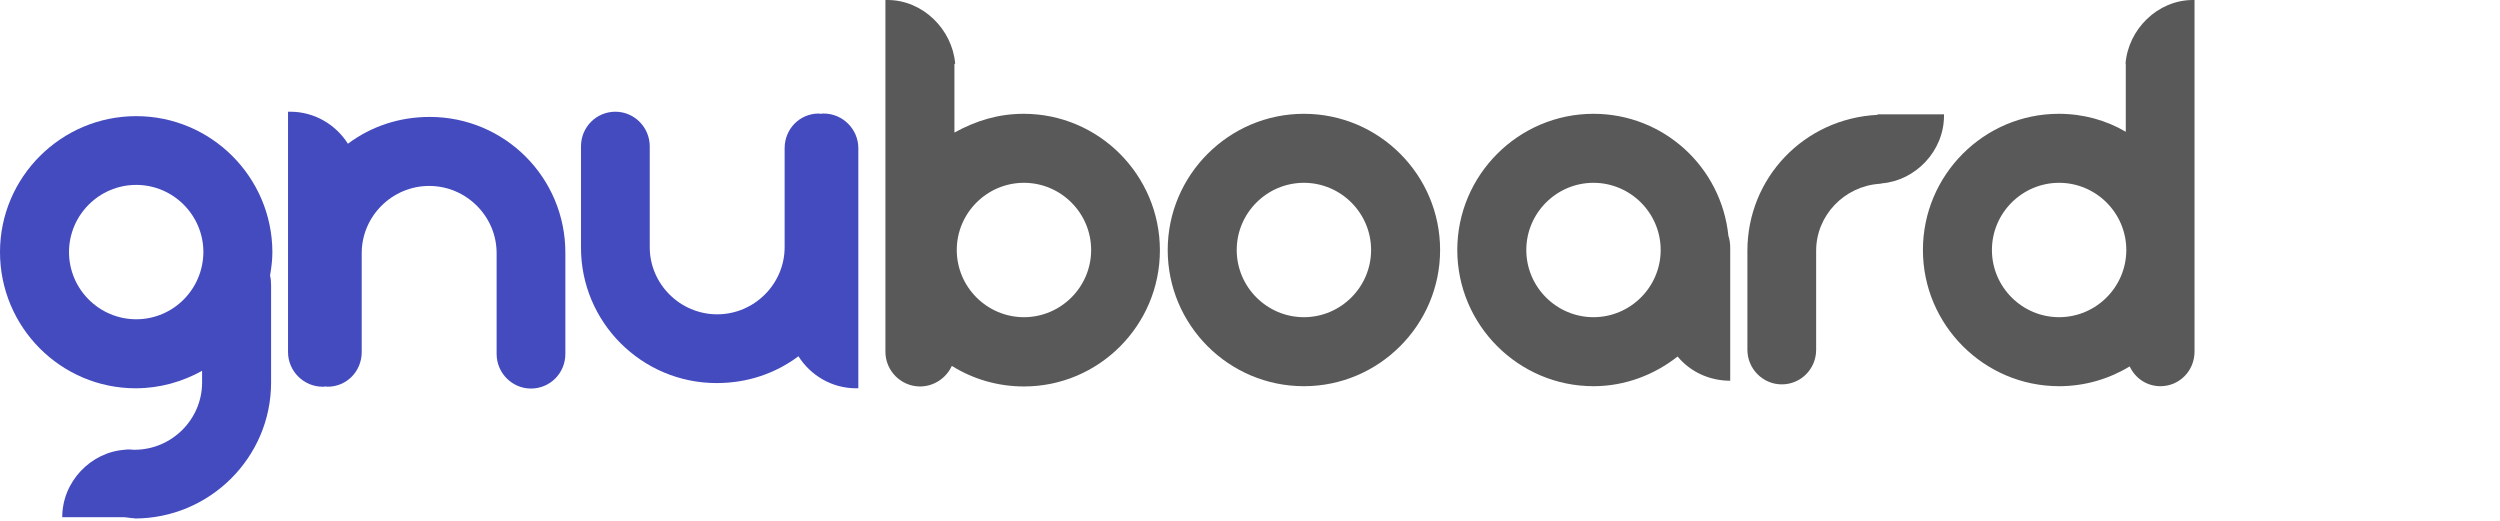
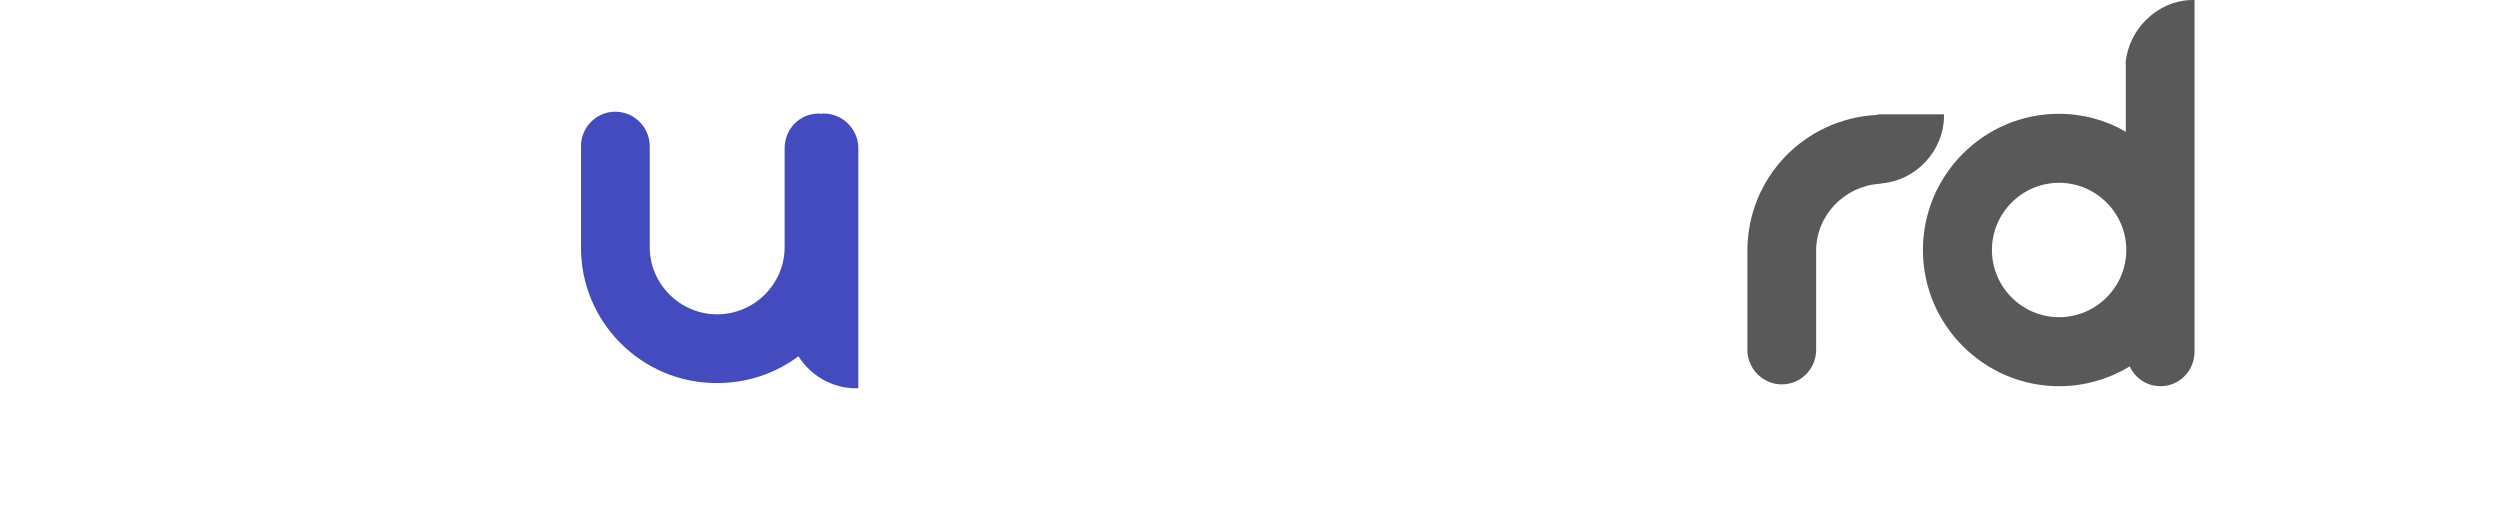
<svg xmlns="http://www.w3.org/2000/svg" width="96" height="20" viewBox="0 0 96 20">
  <g id="svg_ico_gnuboard">
    <g fill="#434bbf">
-       <path d="M5.23,4.46C2.35,4.46,0,6.8,0,9.68c0,2.88,2.33,5.23,5.21,5.23c0.93,0,1.79-0.25,2.55-0.67     v0.45c0,1.42-1.17,2.58-2.59,2.58c-0.02,0-0.05,0-0.06,0c0.67,0.08,0.66,0.08-0.01,0c-0.05-0.01-0.1-0.01-0.15-0.01     c0,0-0.01,0-0.01,0c-0.05,0-0.09,0-0.14,0.01c-1.32,0.09-2.41,1.23-2.41,2.59c0,0.01,0,0,0,0h2.34c0.14,0,0.28,0.04,0.42,0.04     c0.01,0,0.02,0.01,0.02,0.01c2.88,0,5.24-2.34,5.24-5.22v-3.74c0-0.13-0.01-0.25-0.04-0.37c0.05-0.29,0.09-0.59,0.09-0.9     C10.45,6.8,8.11,4.46,5.23,4.46z M5.23,12.26c-1.42,0-2.58-1.16-2.58-2.58c0-1.42,1.16-2.58,2.58-2.58     c1.42,0,2.58,1.16,2.58,2.58C7.8,11.11,6.65,12.26,5.23,12.26z" />
-       <path d="M16.5,4.49c-1.18,0-2.26,0.37-3.14,1.03c-0.46-0.73-1.28-1.23-2.21-1.23     c-0.01,0-0.09,0-0.09,0v2.43v0.15v6.65c0,0.73,0.6,1.33,1.33,1.33c0.03,0,0.07,0,0.11-0.01c0.03,0,0.05,0.01,0.08,0.01     c0.73,0,1.31-0.59,1.31-1.33v-3.8c0-1.42,1.17-2.58,2.59-2.58c1.42,0,2.59,1.16,2.59,2.58v3.87c0,0.73,0.59,1.33,1.32,1.33     c0.73,0,1.32-0.59,1.32-1.33V9.72C21.72,6.83,19.39,4.49,16.5,4.49z" />
      <path d="M27.52,14.71c1.18,0,2.26-0.37,3.14-1.03c0.46,0.73,1.28,1.23,2.21,1.23     c0.01,0,0.09,0,0.09,0v-2.43v-0.15V5.69c0-0.73-0.6-1.33-1.33-1.33c-0.03,0-0.07,0-0.11,0.01c-0.03,0-0.05-0.01-0.08-0.01     c-0.73,0-1.31,0.59-1.31,1.33v3.8c0,1.42-1.17,2.58-2.59,2.58c-1.42,0-2.59-1.16-2.59-2.58V5.62c0-0.73-0.59-1.33-1.32-1.33     c-0.73,0-1.32,0.59-1.32,1.33v3.87C22.3,12.37,24.64,14.71,27.52,14.71z" />
    </g>
    <g fill="#595959">
-       <path d="M39.31,4.37c-0.97,0-1.82,0.26-2.66,0.72V2.45h0.03C36.57,1.13,35.44,0,34.08,0C34.07,0,34,0,34,0     v2.44v0.04v0.15v5.85v5.03c0,0.73,0.6,1.33,1.33,1.33c0.54,0,1.01-0.33,1.22-0.79c0.8,0.5,1.75,0.79,2.77,0.79     c2.88,0,5.22-2.35,5.22-5.23C44.54,6.72,42.19,4.37,39.31,4.37z M39.32,12.18c-1.42,0-2.58-1.16-2.58-2.58     c0-1.42,1.16-2.58,2.58-2.58c1.42,0,2.58,1.16,2.58,2.58C41.9,11.02,40.74,12.18,39.32,12.18z" />
-       <path d="M50.07,4.37c-2.88,0-5.23,2.35-5.23,5.23c0,2.88,2.34,5.23,5.23,5.23c2.88,0,5.23-2.35,5.23-5.23     C55.3,6.72,52.96,4.37,50.07,4.37z M50.07,12.18c-1.42,0-2.58-1.16-2.58-2.58c0-1.42,1.16-2.58,2.58-2.58     c1.42,0,2.58,1.16,2.58,2.58C52.65,11.02,51.49,12.18,50.07,12.18z" />
      <path d="M84.27,9.6c0-0.06,0-0.13,0-0.19V8.47V2.62V2.48V2.44V0c0,0-0.04,0-0.06,0     c-1.36,0-2.49,1.13-2.59,2.45h0.01v2.61c-0.75-0.44-1.63-0.69-2.57-0.69c-2.88,0-5.22,2.35-5.22,5.23c0,2.88,2.35,5.23,5.23,5.23     c0.99,0,1.92-0.28,2.71-0.76c0.21,0.45,0.65,0.76,1.18,0.76c0.73,0,1.31-0.59,1.31-1.33V9.79C84.27,9.73,84.27,9.66,84.27,9.6z      M79.07,12.18c-1.42,0-2.58-1.16-2.58-2.58c0-1.42,1.16-2.58,2.58-2.58c1.42,0,2.58,1.16,2.58,2.58     C81.65,11.02,80.49,12.18,79.07,12.18z" />
-       <path d="M61.19,4.37c-2.88,0-5.23,2.35-5.23,5.23c0,2.88,2.35,5.23,5.23,5.23c1.22,0,2.34-0.44,3.23-1.14     c0.48,0.58,1.21,0.93,2.02,0.93c0.01,0,0,0,0,0v-2.51V9.52c0-0.17-0.02-0.32-0.07-0.47C66.1,6.42,63.89,4.37,61.19,4.37z      M61.19,12.18c-1.42,0-2.58-1.16-2.58-2.58c0-1.42,1.16-2.58,2.58-2.58c1.42,0,2.58,1.16,2.58,2.58     C63.77,11.02,62.61,12.18,61.19,12.18z" />
      <path d="M74.65,4.44c0-0.01,0-0.05,0-0.05H72.1v0.02c-2.83,0.14-5,2.43-5,5.22v3.8     c0,0.73,0.59,1.33,1.32,1.33c0.73,0,1.32-0.59,1.32-1.33v-3.8c0-1.36,1.08-2.47,2.41-2.57c0.06,0,0.07-0.01,0.12-0.02     C73.56,6.93,74.65,5.8,74.65,4.44z" />
    </g>
  </g>
</svg>